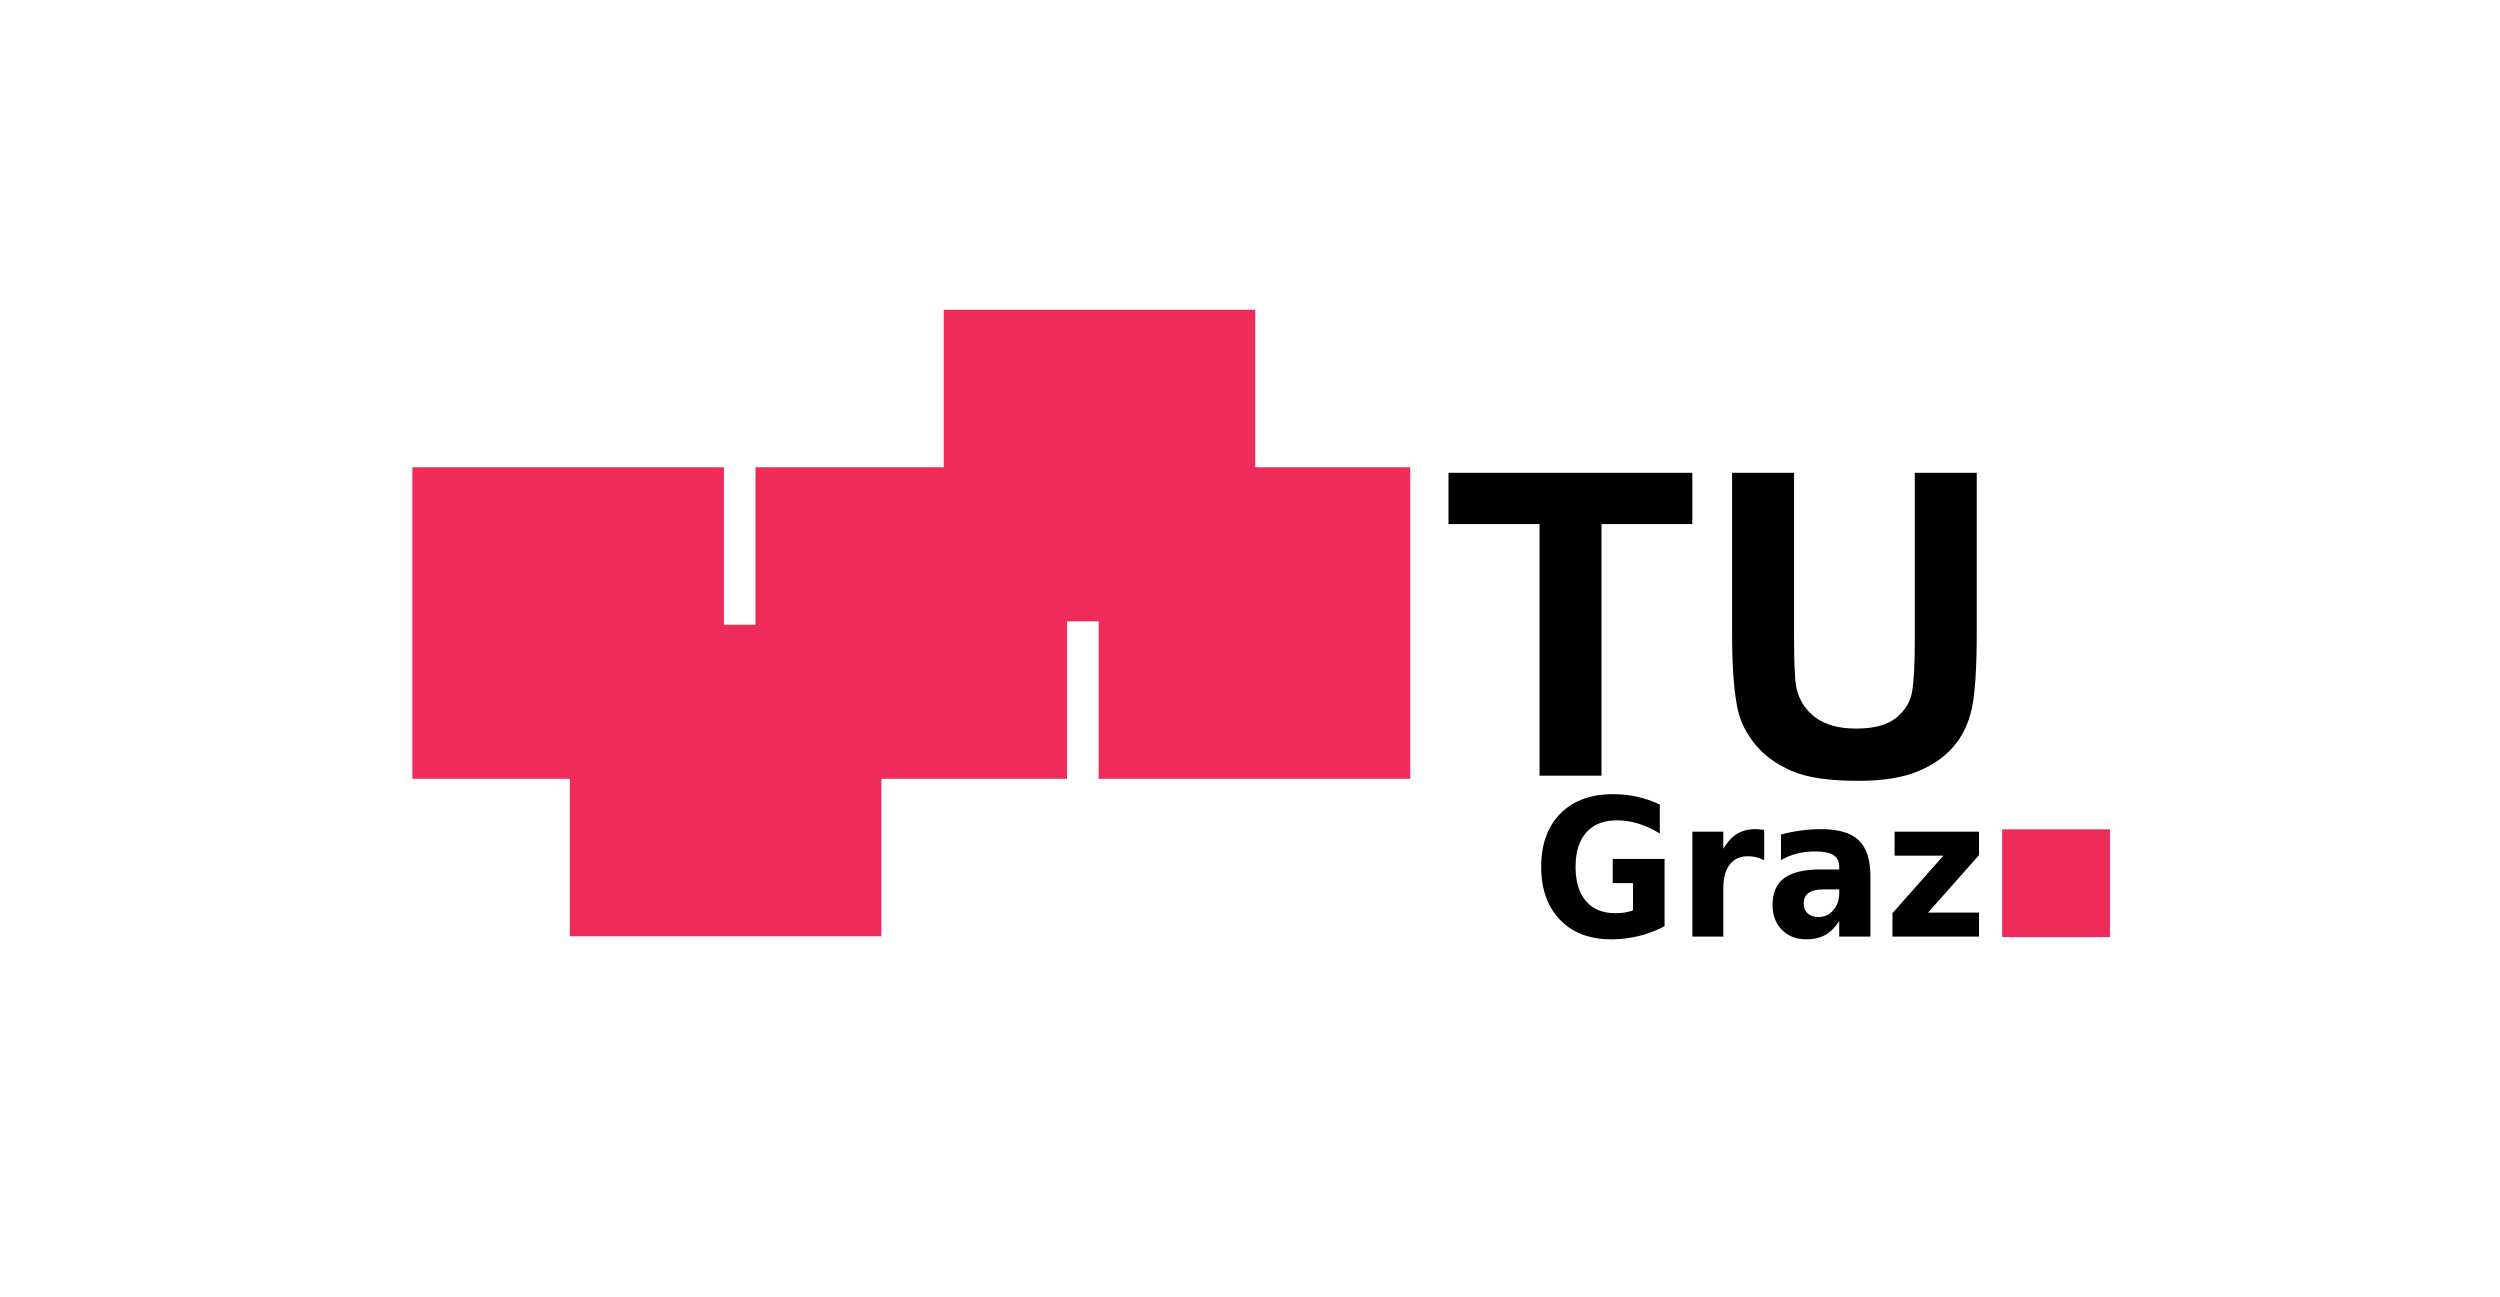
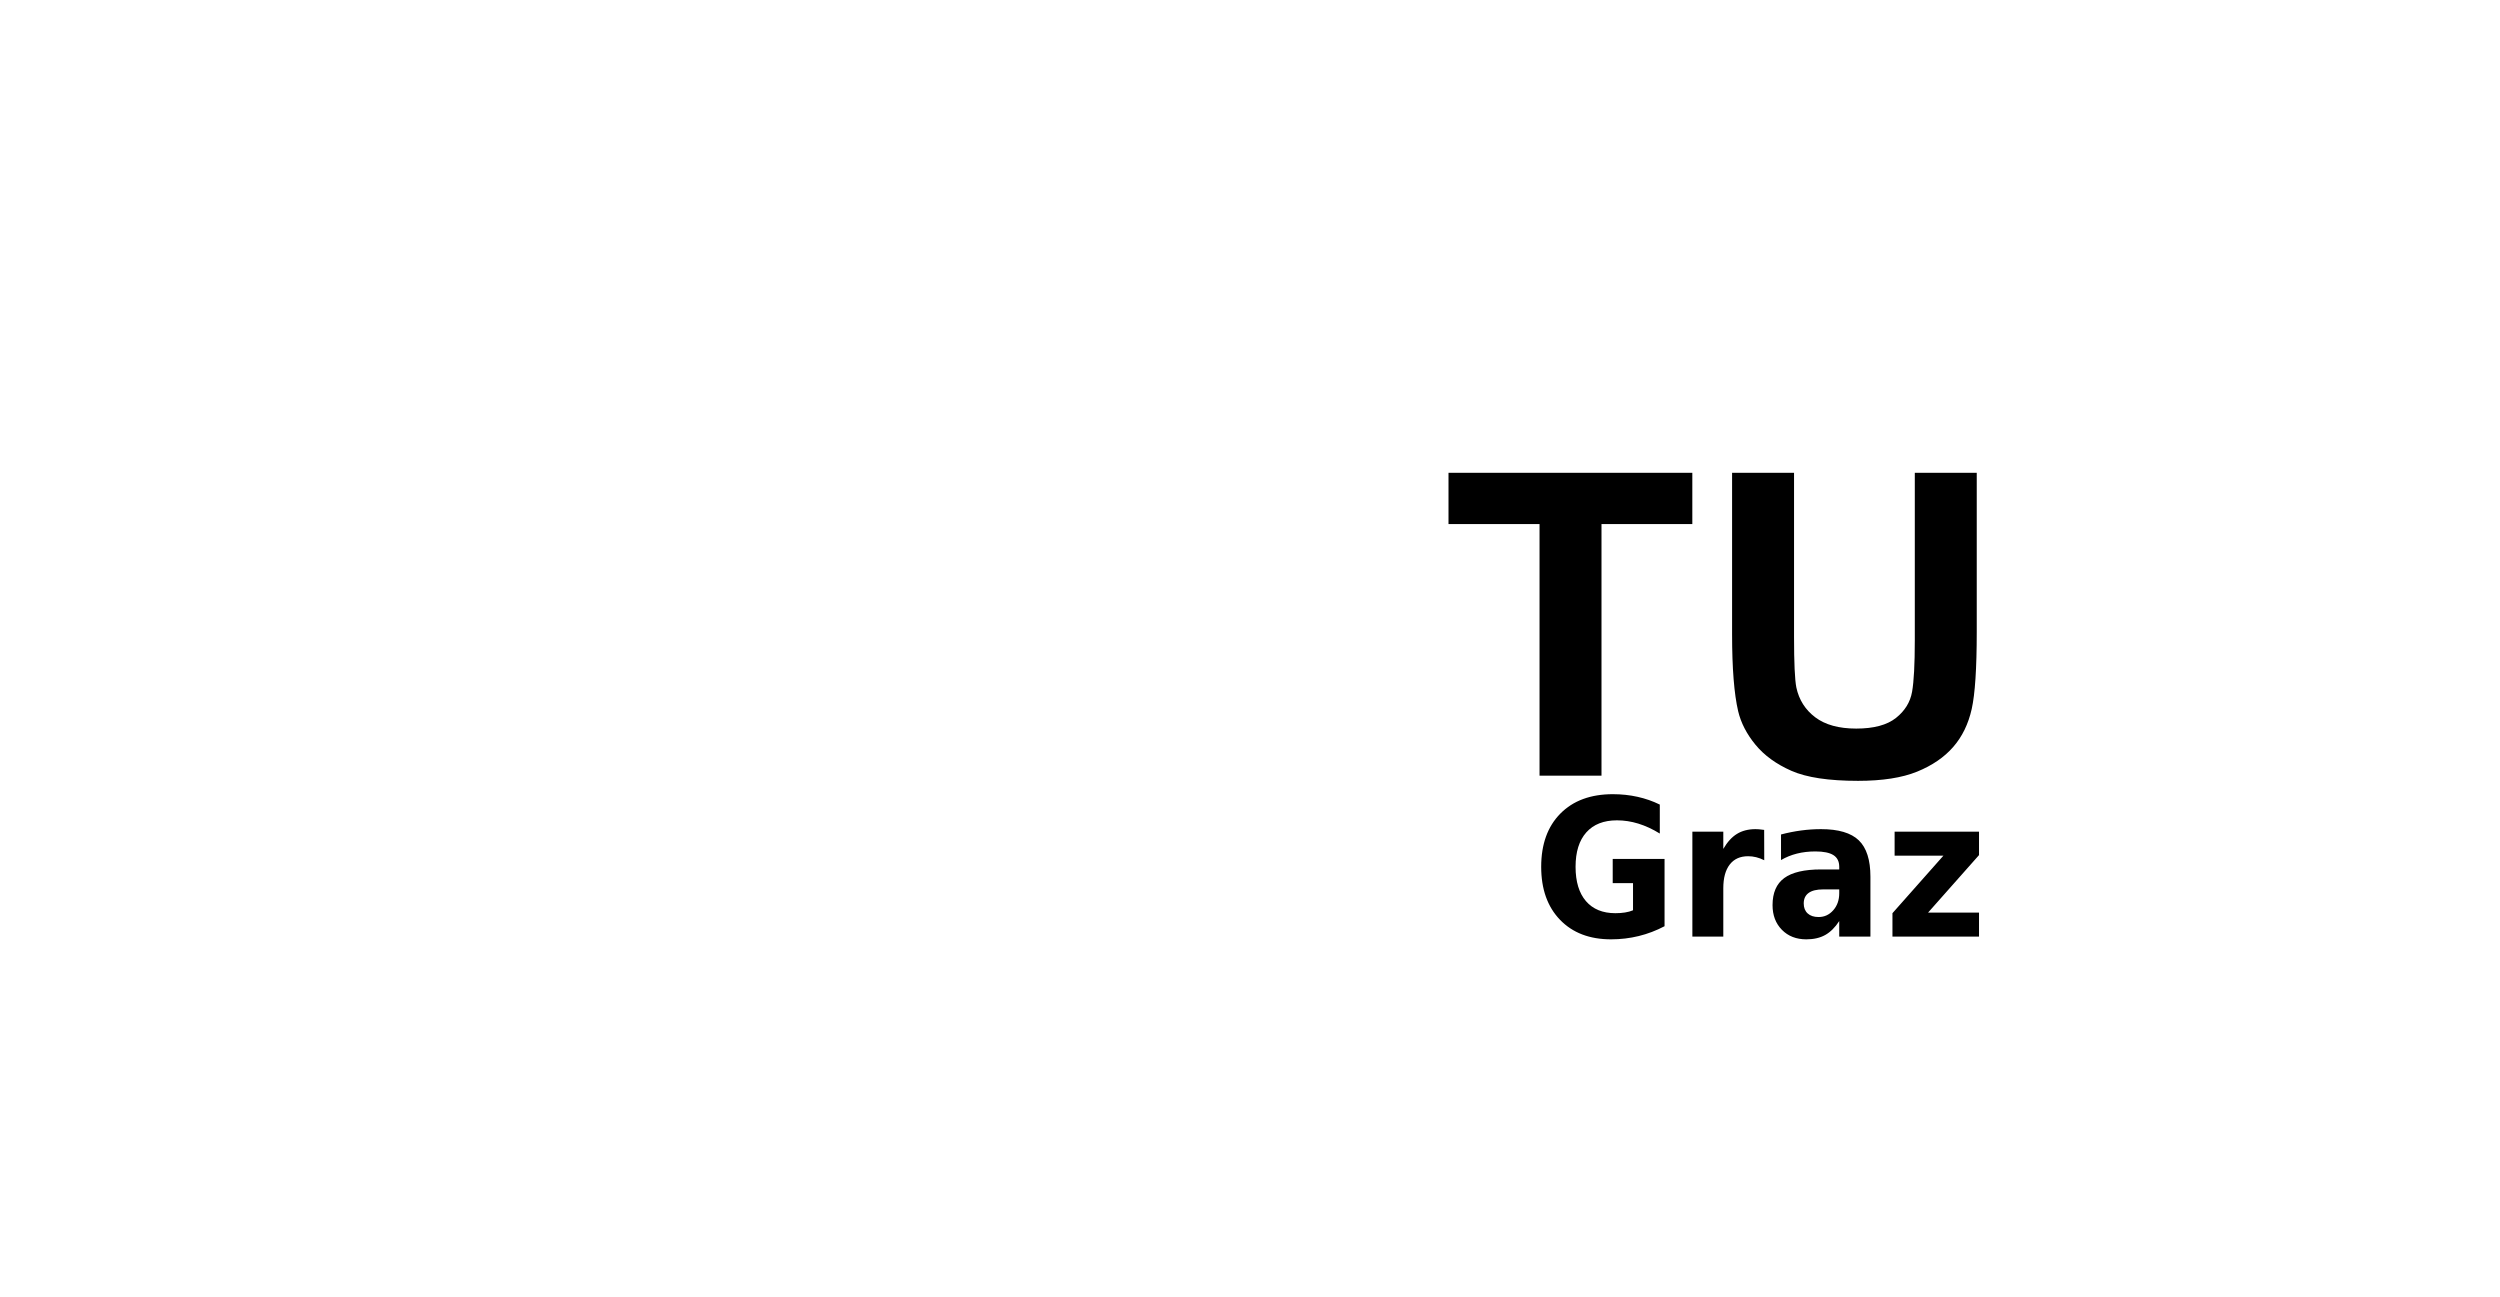
<svg xmlns="http://www.w3.org/2000/svg" width="212" height="110" viewBox="0 0 212 110" fill="none">
  <path d="M141.154 78.543C140.451 78.914 139.721 79.192 138.964 79.377C138.207 79.563 137.425 79.656 136.619 79.656C134.798 79.656 133.354 79.103 132.29 77.999C131.225 76.894 130.693 75.397 130.693 73.505C130.693 71.593 131.235 70.089 132.319 68.992C133.403 67.896 134.888 67.347 136.773 67.347C137.501 67.347 138.198 67.422 138.865 67.57C139.531 67.718 140.16 67.938 140.751 68.229V70.685C140.141 70.309 139.534 70.028 138.931 69.842C138.327 69.657 137.723 69.564 137.117 69.564C135.994 69.564 135.128 69.905 134.52 70.585C133.912 71.266 133.608 72.239 133.608 73.505C133.608 74.761 133.901 75.73 134.487 76.414C135.074 77.097 135.906 77.439 136.986 77.439C137.279 77.439 137.551 77.419 137.802 77.379C138.054 77.339 138.28 77.277 138.48 77.192V74.888H136.758V72.838H141.154V78.543ZM149.608 72.949C149.379 72.833 149.15 72.747 148.923 72.691C148.696 72.635 148.468 72.608 148.238 72.608C147.564 72.608 147.045 72.842 146.682 73.311C146.318 73.78 146.136 74.451 146.136 75.325V79.425H143.513V70.526H146.136V71.988C146.473 71.405 146.86 70.98 147.297 70.713C147.734 70.445 148.258 70.311 148.868 70.311C148.956 70.311 149.051 70.315 149.154 70.323C149.257 70.331 149.406 70.348 149.601 70.375L149.608 72.949ZM154.605 75.421C154.058 75.421 153.646 75.521 153.37 75.722C153.094 75.924 152.956 76.22 152.956 76.612C152.956 76.973 153.067 77.255 153.29 77.459C153.512 77.662 153.821 77.764 154.216 77.764C154.71 77.764 155.125 77.573 155.462 77.188C155.799 76.804 155.967 76.324 155.967 75.746V75.421H154.605ZM158.612 74.348V79.425H155.967V78.106C155.616 78.647 155.22 79.04 154.78 79.286C154.341 79.532 153.806 79.656 153.176 79.656C152.326 79.656 151.636 79.387 151.106 78.849C150.577 78.311 150.312 77.614 150.312 76.755C150.312 75.712 150.642 74.946 151.304 74.459C151.966 73.972 153.005 73.728 154.421 73.728H155.967V73.505C155.967 73.055 155.804 72.725 155.476 72.516C155.149 72.307 154.639 72.202 153.945 72.202C153.384 72.202 152.861 72.263 152.378 72.385C151.894 72.507 151.445 72.69 151.03 72.933V70.764C151.591 70.616 152.155 70.503 152.722 70.426C153.288 70.35 153.855 70.311 154.421 70.311C155.901 70.311 156.97 70.628 157.627 71.261C158.283 71.894 158.612 72.923 158.612 74.348ZM160.663 70.526H167.821V72.512L163.498 77.391H167.821V79.425H160.48V77.439L164.802 72.56H160.663V70.526Z" fill="black" />
  <path d="M130.553 65.778V44.441H122.833V40.096H143.509V44.441H135.807V65.778H130.553ZM146.881 40.096H152.135V54.006C152.135 56.213 152.2 57.644 152.33 58.297C152.555 59.349 153.09 60.192 153.936 60.829C154.782 61.465 155.938 61.784 157.406 61.784C158.896 61.784 160.02 61.483 160.778 60.881C161.535 60.28 161.99 59.541 162.144 58.665C162.298 57.789 162.375 56.336 162.375 54.303V40.096H167.628V53.585C167.628 56.668 167.486 58.846 167.202 60.119C166.918 61.392 166.395 62.467 165.632 63.343C164.869 64.219 163.848 64.916 162.57 65.436C161.292 65.956 159.624 66.216 157.565 66.216C155.081 66.216 153.196 65.932 151.913 65.366C150.629 64.8 149.614 64.064 148.869 63.159C148.124 62.254 147.633 61.305 147.396 60.312C147.053 58.841 146.881 56.668 146.881 53.795V40.096Z" fill="black" />
-   <path opacity="0.97" d="M80.029 26.271V39.622H64.066V52.978H61.389V39.622H34.969V66.042H48.325V79.397H74.745V66.042H90.486V52.69H93.168V66.042H119.588V39.622H106.448V26.271H80.029ZM169.785 70.327V79.468H178.926V70.327H169.785Z" fill="#EE2556" />
</svg>